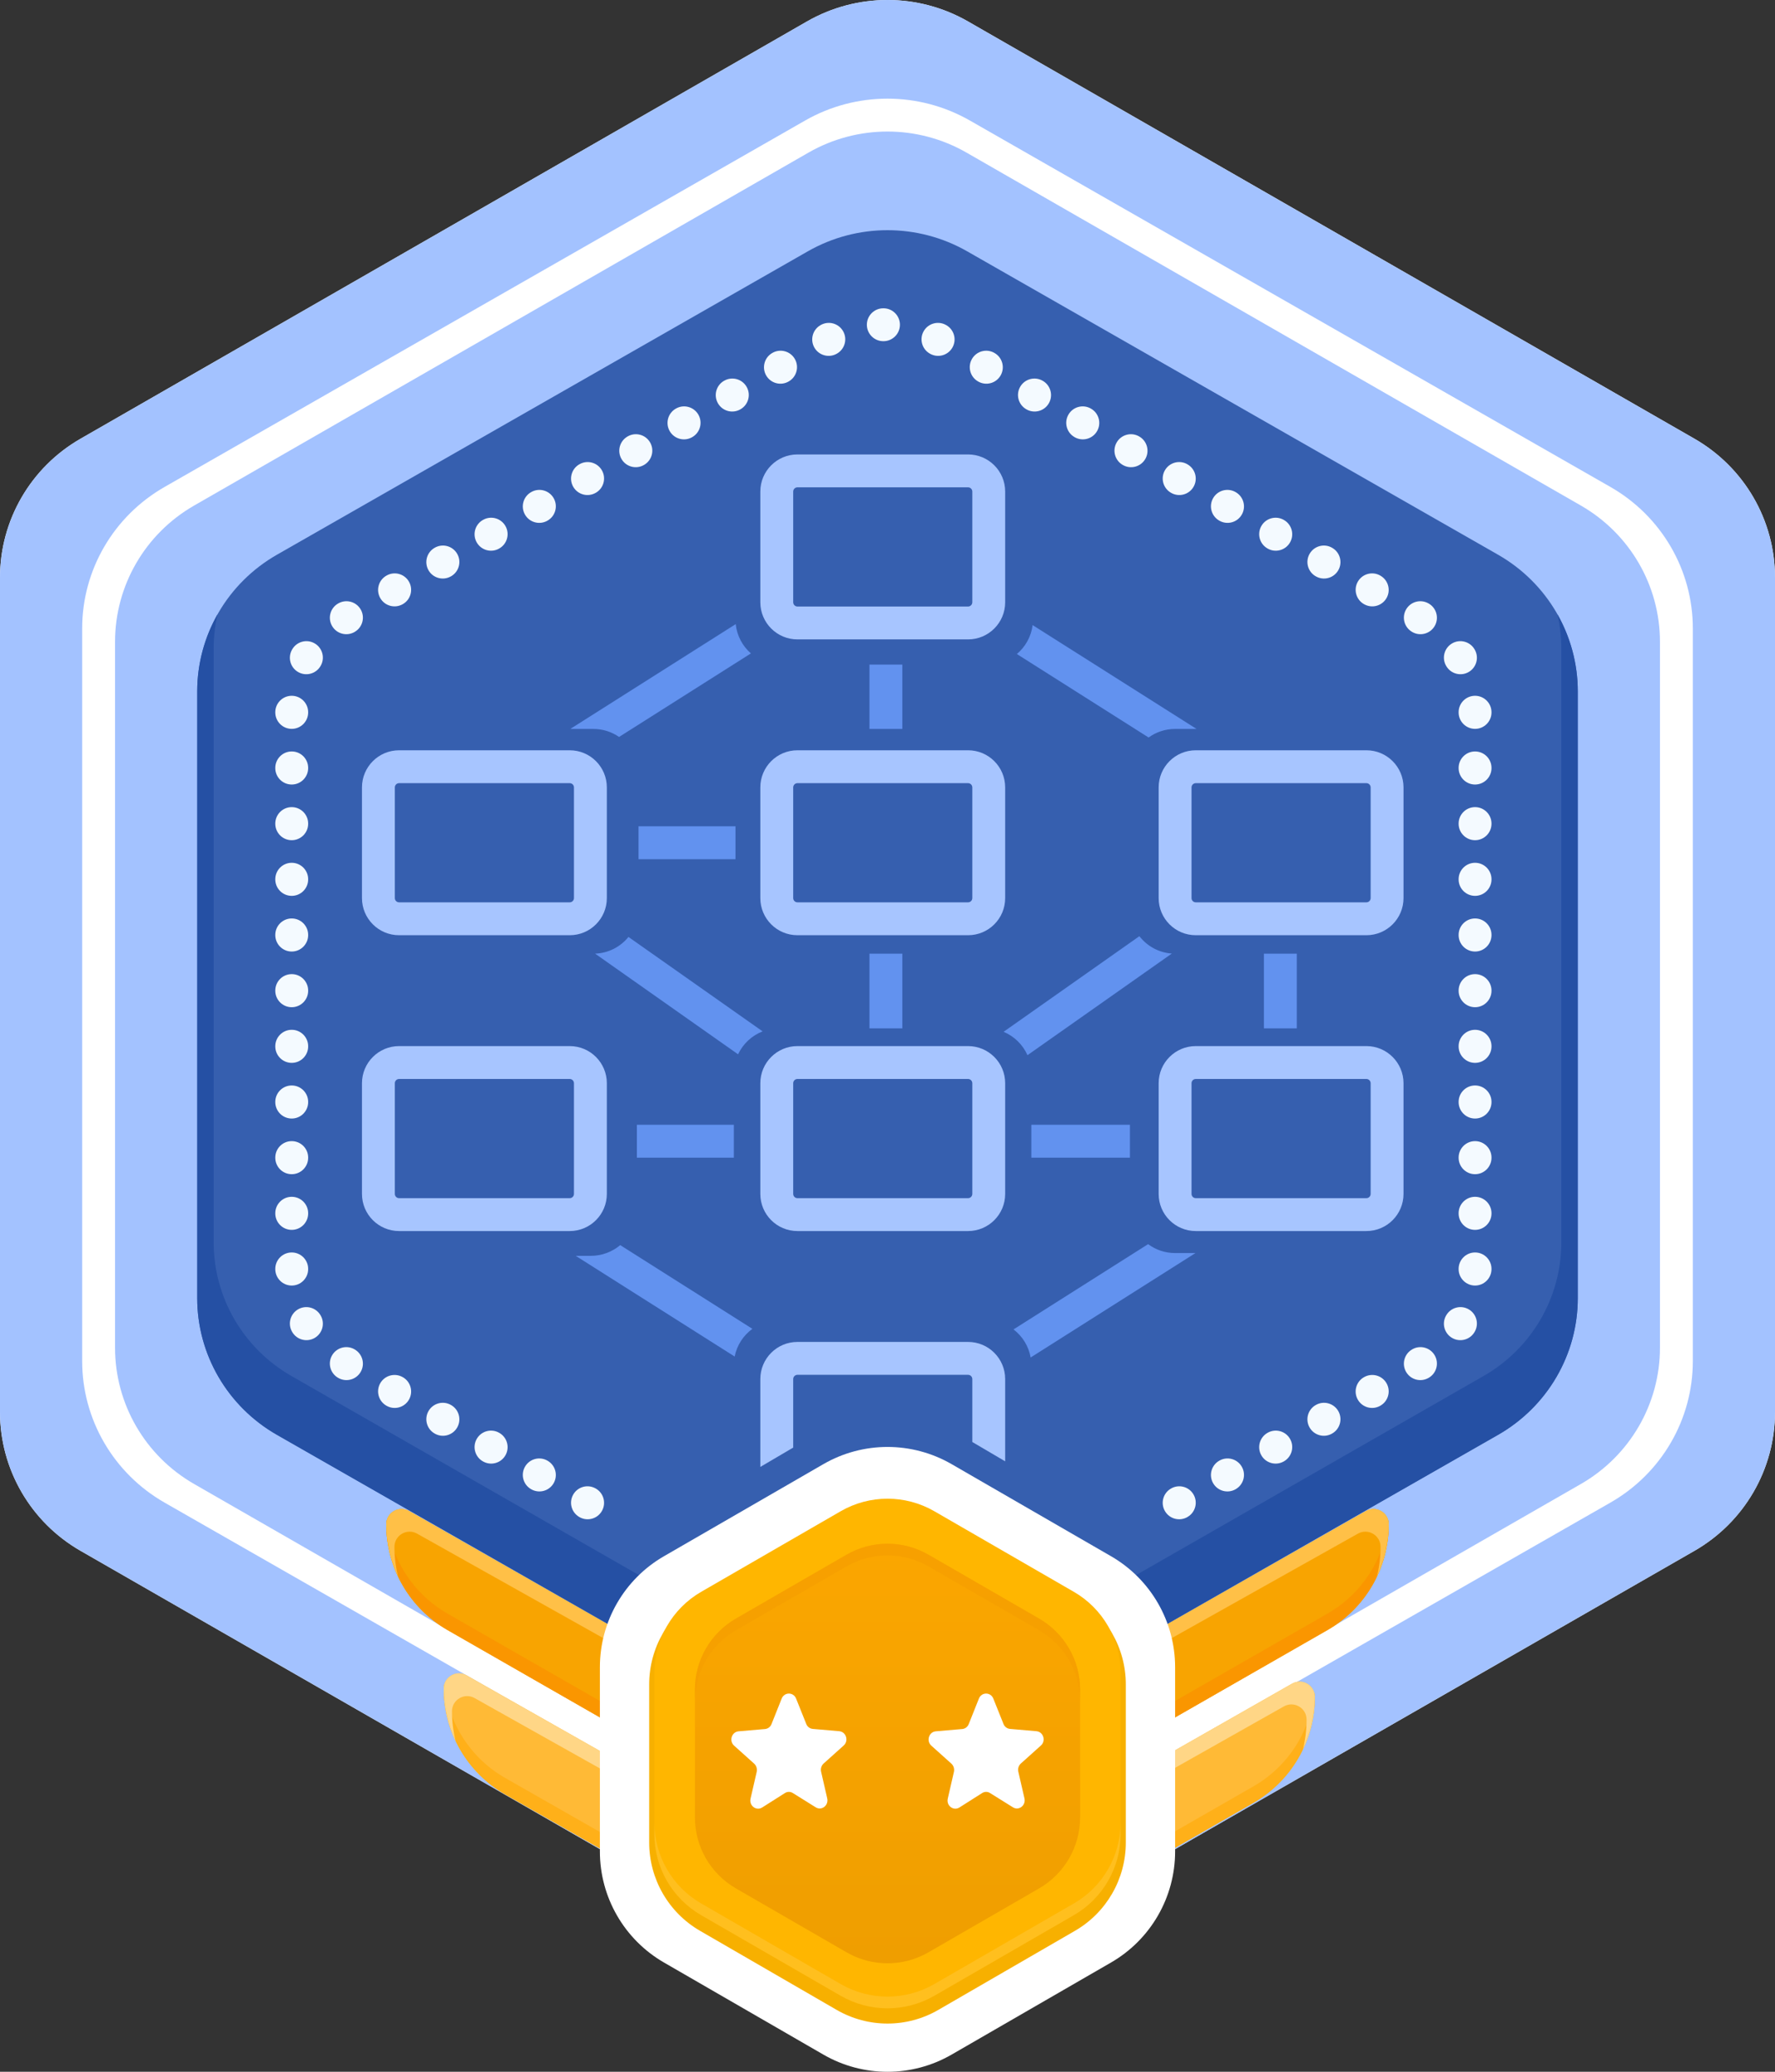
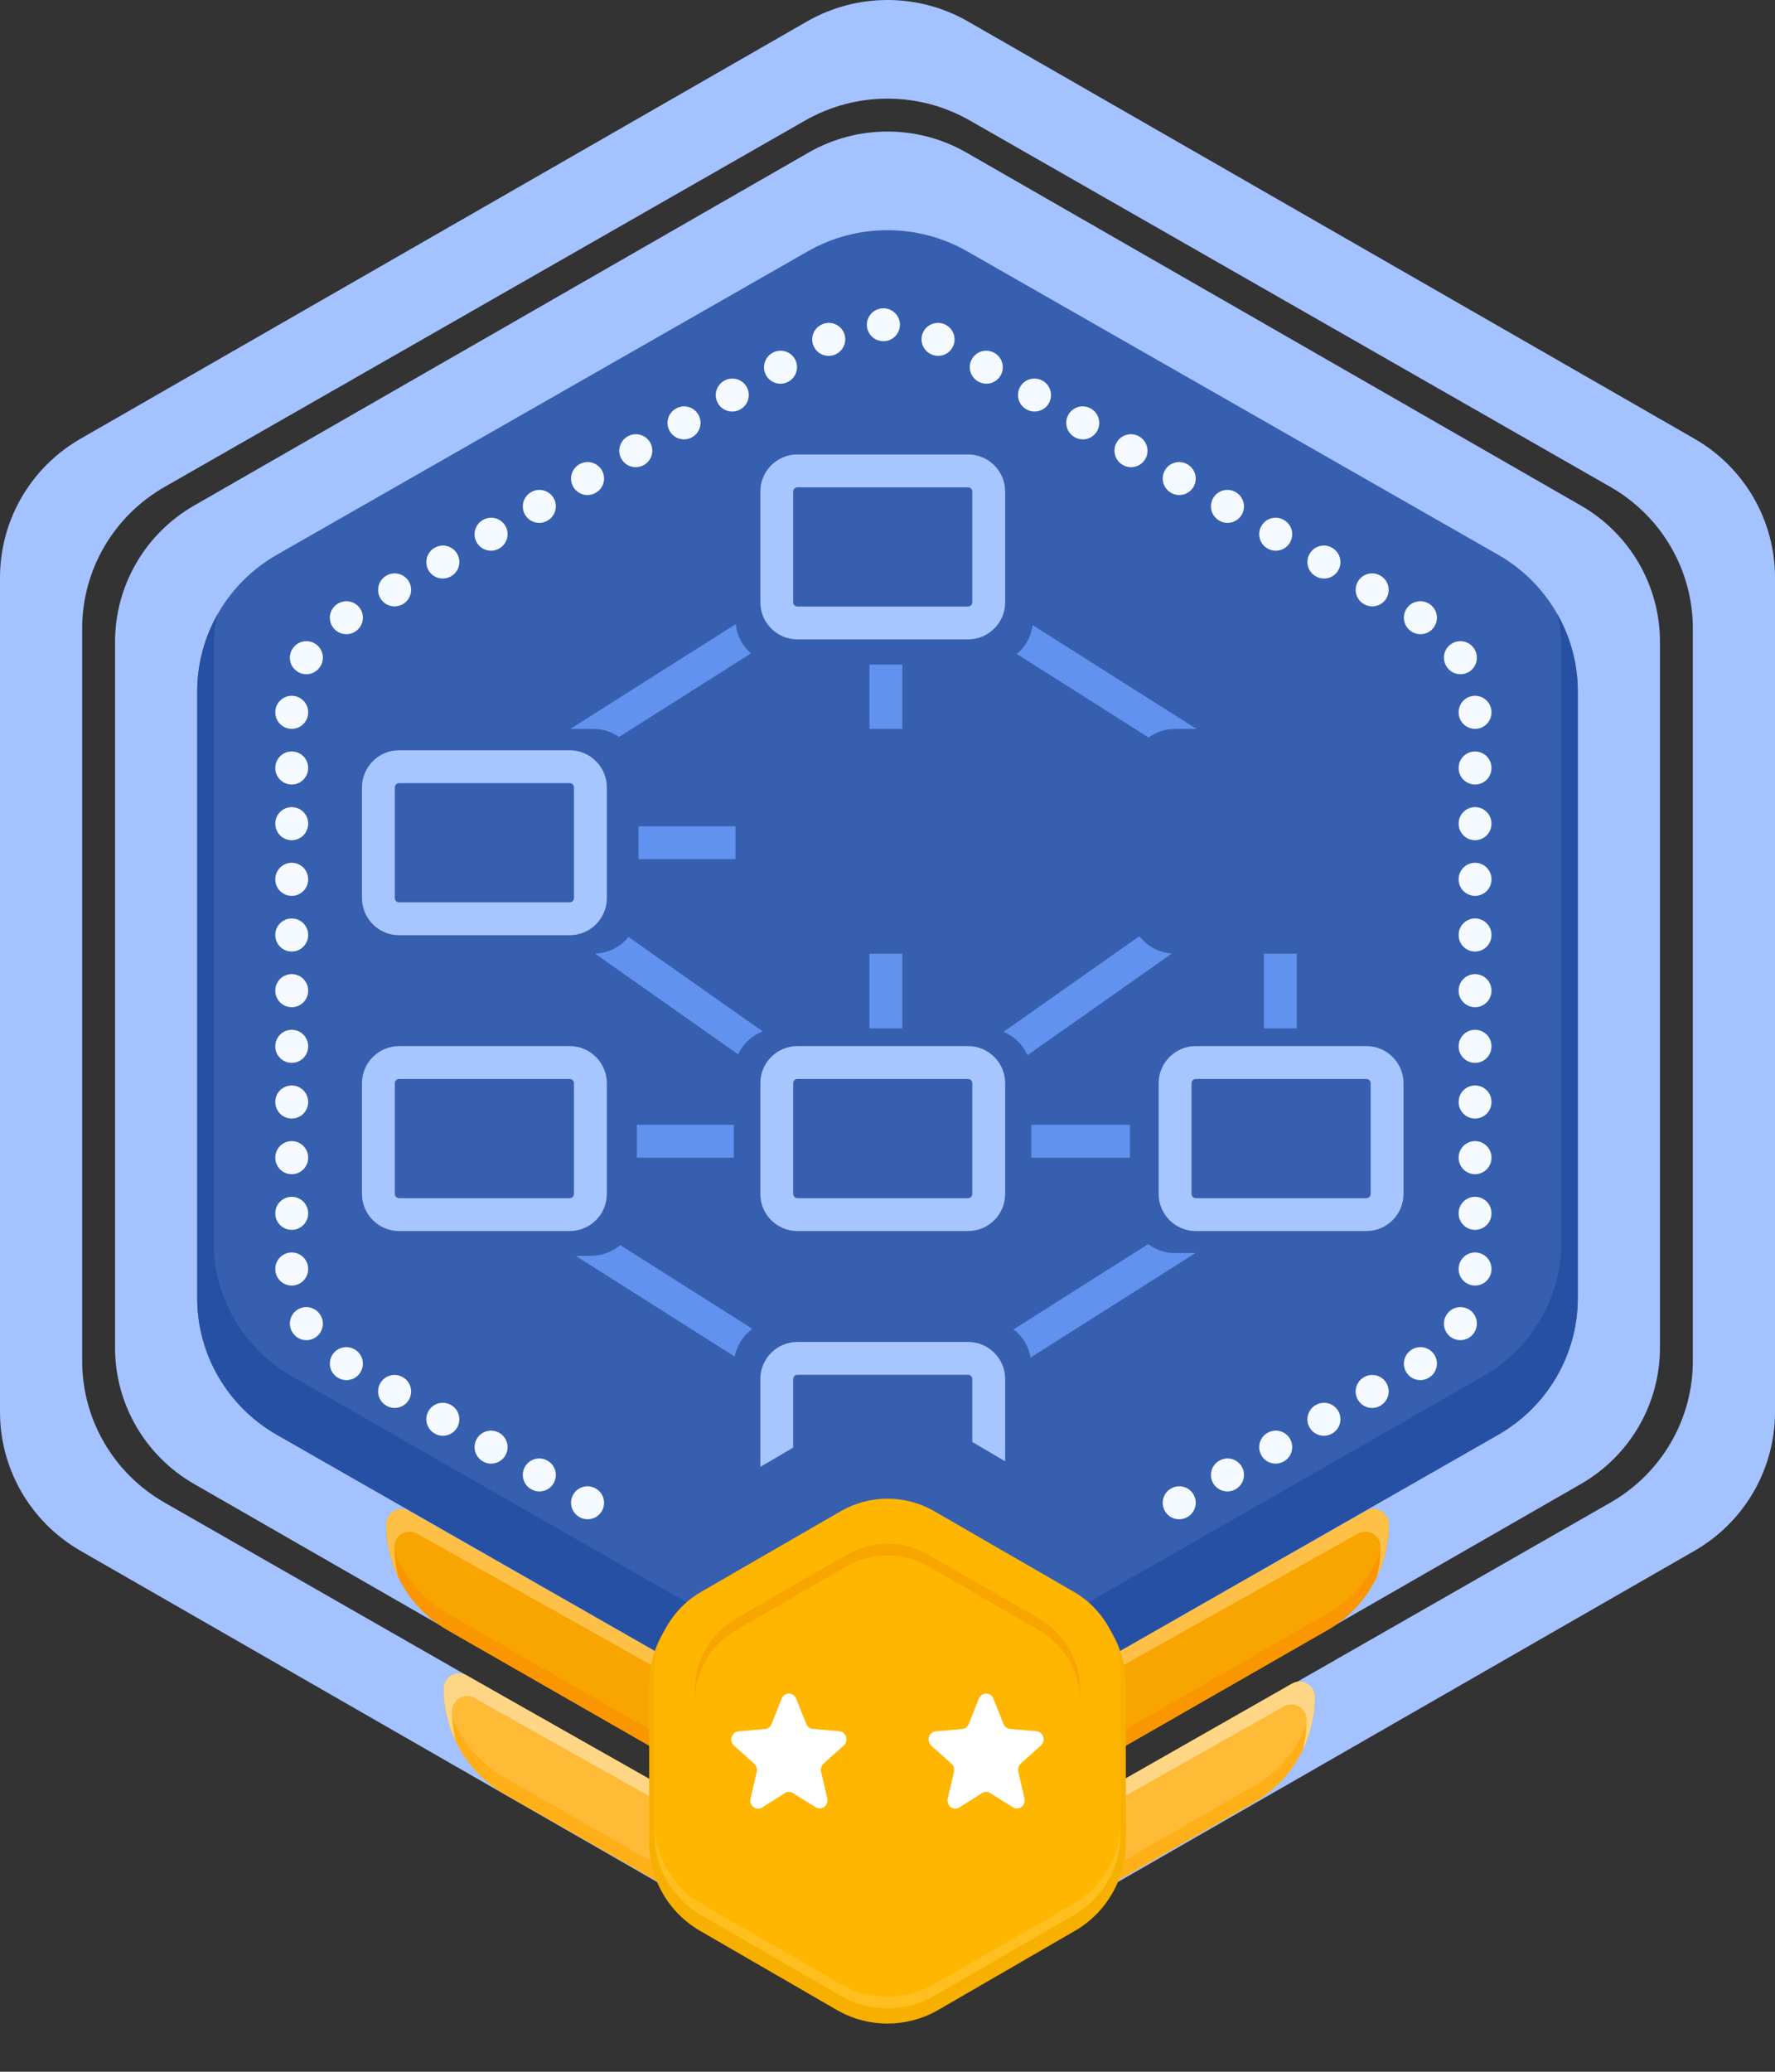
<svg xmlns="http://www.w3.org/2000/svg" width="108" height="126" viewBox="0 0 108 126" fill="none">
  <rect x="0" y="0" width="108" height="126" fill="#333333" stroke="none" />
-   <path d="M49.099 1.306C52.132 -0.435 55.868 -0.435 58.901 1.306L103.098 26.682C106.132 28.423 108 31.642 108 35.124V85.876C108 89.359 106.132 92.577 103.098 94.318L58.901 119.694C55.868 121.435 52.132 121.435 49.099 119.694L4.902 94.318C1.868 92.577 0 89.359 0 85.876V35.124C0 31.642 1.868 28.423 4.902 26.682L49.099 1.306Z" fill="white" />
  <path fill-rule="evenodd" clip-rule="evenodd" d="M58.901 1.306C55.868 -0.435 52.132 -0.435 49.099 1.306L4.902 26.682C1.868 28.423 0 31.642 0 35.124V85.876C0 89.359 1.868 92.577 4.902 94.318L49.099 119.694C52.132 121.435 55.868 121.435 58.901 119.694L103.098 94.318C106.132 92.577 108 89.359 108 85.876V35.124C108 31.642 106.132 28.423 103.098 26.682L58.901 1.306ZM59.014 7.331C55.911 5.556 52.089 5.556 48.986 7.331L10.014 29.615C6.911 31.389 5 34.667 5 38.216V82.784C5 86.332 6.911 89.611 10.014 91.385L48.986 113.669C52.089 115.444 55.911 115.444 59.014 113.669L97.986 91.385C101.089 89.611 103 86.332 103 82.784V38.216C103 34.667 101.089 31.389 97.986 29.615L59.014 7.331Z" fill="#A3C2FF" />
  <path d="M49.191 9.282C52.167 7.573 55.833 7.573 58.809 9.282L96.191 30.748C99.167 32.457 101 35.615 101 39.033V81.967C101 85.385 99.167 88.543 96.191 90.252L58.809 111.718C55.833 113.427 52.167 113.427 49.191 111.718L11.809 90.252C8.833 88.543 7 85.385 7 81.967V39.033C7 35.615 8.833 32.457 11.809 30.748L49.191 9.282Z" fill="#A3C2FF" />
  <path d="M80.77 99.137C83.077 97.815 84.5 95.36 84.5 92.702C84.5 91.991 83.732 91.544 83.114 91.896L58.85 105.714C55.849 107.429 52.151 107.429 49.15 105.714L24.886 91.896C24.268 91.544 23.5 91.991 23.5 92.702C23.5 95.36 24.923 97.815 27.23 99.137L49.191 111.718C52.167 113.427 55.833 113.427 58.809 111.718L80.77 99.137Z" fill="#F8A401" />
  <path d="M84.463 92.44C84.227 94.808 82.862 96.939 80.77 98.137L58.809 110.718C55.833 112.427 52.167 112.427 49.191 110.718L27.23 98.137C25.138 96.939 23.773 94.808 23.537 92.44C23.513 92.522 23.5 92.61 23.5 92.702C23.5 95.36 24.923 97.815 27.23 99.137L49.191 111.718C52.167 113.427 55.833 113.427 58.809 111.718L80.77 99.137C83.077 97.815 84.5 95.36 84.5 92.702C84.5 92.61 84.487 92.522 84.463 92.44Z" fill="#FA9600" />
  <path d="M83.769 95.913C84.242 94.927 84.5 93.833 84.5 92.702C84.5 91.991 83.732 91.544 83.114 91.896L58.85 105.714C55.849 107.429 52.151 107.429 49.15 105.714L24.886 91.896C24.268 91.544 23.5 91.991 23.5 92.702C23.5 93.833 23.758 94.927 24.231 95.913C24.079 95.321 24 94.705 24 94.078C24 93.371 24.76 92.926 25.376 93.272L49.15 106.607C52.151 108.322 55.849 108.322 58.85 106.607L82.624 93.272C83.24 92.927 84 93.372 84 94.078C84 94.705 83.921 95.321 83.769 95.913Z" fill="#FFC047" />
  <path d="M76.272 109.639C78.578 108.316 80 105.861 80 103.203C80 102.491 79.232 102.045 78.614 102.397L58.85 113.652C55.849 115.366 52.151 115.366 49.15 113.652L28.383 101.89C27.765 101.541 27 101.987 27 102.696C27 105.357 28.427 107.814 30.739 109.132L49.191 119.656C52.167 121.365 55.833 121.365 58.809 119.656L76.272 109.639Z" fill="#FFBA36" />
  <path d="M79.963 102.941C79.727 105.309 78.363 107.439 76.272 108.639L58.809 118.656C55.833 120.365 52.167 120.365 49.191 118.656L30.739 108.132C28.643 106.937 27.274 104.805 27.037 102.434C27.013 102.516 27 102.604 27 102.696C27 105.357 28.427 107.814 30.739 109.132L49.191 119.656C52.167 121.365 55.833 121.365 58.809 119.656L76.272 109.639C78.578 108.316 80 105.861 80 103.203C80 103.11 79.987 103.023 79.963 102.941Z" fill="#FFB019" />
  <path d="M79.273 106.406C79.744 105.422 80 104.331 80 103.203C80 102.491 79.232 102.045 78.614 102.397L58.85 113.652C55.849 115.366 52.151 115.366 49.15 113.652L28.383 101.89C27.765 101.54 27 101.986 27 102.696C27 103.823 27.256 104.913 27.726 105.896C27.578 105.309 27.5 104.7 27.5 104.079C27.5 103.372 28.261 102.927 28.877 103.273L49.15 114.651C52.151 116.366 55.849 116.366 58.85 114.651L78.12 103.779C78.737 103.431 79.5 103.877 79.5 104.585C79.5 105.207 79.422 105.818 79.273 106.406Z" fill="#FFD686" />
  <path d="M49.15 15.286C52.151 13.571 55.849 13.571 58.85 15.286L91.15 33.737C94.151 35.452 96 38.62 96 42.048V78.951C96 82.38 94.151 85.548 91.15 87.263L58.85 105.714C55.849 107.429 52.151 107.429 49.15 105.714L16.85 87.263C13.849 85.548 12 82.38 12 78.951V42.048C12 38.62 13.849 35.452 16.85 33.737L49.15 15.286Z" fill="#365FAF" />
  <path d="M13.236 37.36C12.439 38.769 12 40.378 12 42.048V78.951C12 82.38 13.849 85.548 16.85 87.263L49.15 105.714C52.151 107.429 55.849 107.429 58.85 105.714L91.15 87.263C94.151 85.548 96 82.38 96 78.951V42.048C96 40.378 95.561 38.769 94.764 37.36C94.919 38.036 95 38.735 95 39.445V75.555C95 78.91 93.195 82.01 90.266 83.687L58.734 101.742C55.805 103.419 52.195 103.419 49.266 101.742L17.734 83.687C14.805 82.01 13 78.91 13 75.555V39.445C13 38.735 13.081 38.036 13.236 37.36Z" fill="#2550A4" />
-   <path d="M50.1 89.045C52.514 87.652 55.486 87.652 57.9 89.045L67.6 94.646C70.013 96.039 71.5 98.614 71.5 101.4V112.601C71.5 115.388 70.013 117.963 67.6 119.356L57.9 124.957C55.486 126.35 52.514 126.35 50.1 124.957L40.4 119.356C37.986 117.963 36.5 115.388 36.5 112.601V101.4C36.5 98.614 37.986 96.039 40.4 94.646L50.1 89.045Z" fill="white" />
  <path d="M50.908 92.262C52.821 91.156 55.179 91.156 57.092 92.262L65.408 97.073C67.321 98.18 68.5 100.226 68.5 102.439V112.061C68.5 114.275 67.321 116.321 65.408 117.427L57.092 122.238C55.179 123.345 52.821 123.345 50.908 122.238L42.592 117.427C40.679 116.321 39.5 114.275 39.5 112.061V102.439C39.5 100.226 40.679 98.18 42.592 97.073L50.908 92.262Z" fill="#F7B000" />
  <path d="M51.152 91.91C52.915 90.893 55.086 90.893 56.849 91.91L65.336 96.81C67.099 97.828 68.184 99.709 68.184 101.744V111.544C68.184 113.579 67.099 115.46 65.336 116.478L56.849 121.378C55.086 122.395 52.915 122.395 51.152 121.378L42.665 116.478C40.902 115.46 39.816 113.579 39.816 111.544V101.744C39.816 99.709 40.902 97.828 42.665 96.81L51.152 91.91Z" fill="#FFB600" />
  <path opacity="0.5" d="M39.816 110.832V111.544C39.816 113.579 40.902 115.46 42.665 116.478L51.152 121.378C52.915 122.395 55.086 122.395 56.849 121.378L65.336 116.478C67.099 115.46 68.184 113.579 68.184 111.544V110.832C68.184 112.867 67.099 114.748 65.336 115.765L56.849 120.666C55.086 121.683 52.915 121.683 51.152 120.666L42.665 115.765C40.902 114.748 39.816 112.867 39.816 110.832Z" fill="#FFC83D" />
-   <path d="M51.508 94.553C53.05 93.663 54.95 93.663 56.493 94.553L63.225 98.44C64.767 99.331 65.718 100.976 65.718 102.757V110.531C65.718 112.312 64.767 113.958 63.225 114.848L56.493 118.735C54.95 119.626 53.05 119.626 51.508 118.735L44.776 114.848C43.233 113.958 42.283 112.312 42.283 110.531V102.757C42.283 100.976 43.233 99.331 44.776 98.44L51.508 94.553Z" fill="url(#paint0_linear_223_6183)" />
  <path opacity="0.7" d="M56.493 94.553C54.95 93.663 53.05 93.663 51.508 94.553L44.776 98.44C43.233 99.331 42.283 100.976 42.283 102.757V103.469C42.283 101.688 43.233 100.043 44.776 99.152L51.508 95.265C53.05 94.375 54.95 94.375 56.493 95.265L63.225 99.152C64.767 100.043 65.718 101.688 65.718 103.469V102.757C65.718 100.976 64.767 99.331 63.225 98.44L56.493 94.553Z" fill="#F69E00" />
  <path d="M50.112 107.255L51.336 106.156C51.653 105.872 51.483 105.326 51.063 105.288L49.456 105.149C49.279 105.134 49.124 105.019 49.058 104.85L48.439 103.305C48.276 102.898 47.724 102.898 47.561 103.305L46.942 104.857C46.876 105.026 46.721 105.142 46.544 105.157L44.937 105.295C44.517 105.334 44.347 105.879 44.664 106.164L45.888 107.262C46.021 107.385 46.08 107.57 46.043 107.754L45.667 109.391C45.571 109.821 46.013 110.151 46.374 109.928L47.753 109.053C47.908 108.953 48.092 108.953 48.247 109.053L49.626 109.913C49.987 110.144 50.429 109.806 50.333 109.375L49.957 107.739C49.92 107.562 49.979 107.378 50.112 107.255Z" fill="white" />
  <path d="M62.112 107.255L63.336 106.156C63.653 105.872 63.483 105.326 63.063 105.288L61.456 105.149C61.279 105.134 61.124 105.019 61.058 104.85L60.439 103.305C60.276 102.898 59.724 102.898 59.561 103.305L58.942 104.857C58.876 105.026 58.721 105.142 58.544 105.157L56.937 105.295C56.517 105.334 56.347 105.879 56.664 106.164L57.888 107.262C58.021 107.385 58.08 107.57 58.043 107.754L57.667 109.391C57.571 109.821 58.013 110.151 58.374 109.928L59.753 109.053C59.908 108.953 60.092 108.953 60.247 109.053L61.626 109.913C61.987 110.144 62.429 109.806 62.333 109.375L61.957 107.739C61.92 107.562 61.979 107.378 62.112 107.255Z" fill="white" />
  <path fill-rule="evenodd" clip-rule="evenodd" d="M52.744 19.751C52.744 19.199 53.191 18.75 53.743 18.75H53.757C54.309 18.75 54.756 19.199 54.756 19.751C54.755 20.303 54.307 20.75 53.755 20.75H53.745C53.193 20.75 52.745 20.303 52.744 19.751ZM51.296 20.138C51.572 20.617 51.407 21.228 50.928 21.504L50.919 21.509C50.441 21.785 49.829 21.621 49.553 21.143C49.277 20.664 49.442 20.053 49.92 19.777L49.931 19.771C50.409 19.495 51.021 19.66 51.296 20.138ZM56.204 20.138C56.479 19.66 57.091 19.495 57.569 19.771L57.58 19.777C58.059 20.053 58.223 20.664 57.947 21.143C57.671 21.621 57.059 21.785 56.581 21.509L56.572 21.504C56.093 21.228 55.928 20.617 56.204 20.138ZM48.361 21.831C48.637 22.309 48.472 22.921 47.994 23.196L47.984 23.202C47.506 23.478 46.894 23.314 46.618 22.835C46.343 22.357 46.507 21.745 46.985 21.47L46.995 21.464C47.473 21.188 48.085 21.352 48.361 21.831ZM59.139 21.831C59.415 21.352 60.027 21.188 60.505 21.464L60.515 21.47C60.993 21.745 61.157 22.357 60.882 22.835C60.606 23.314 59.994 23.478 59.516 23.202L59.506 23.196C59.028 22.921 58.863 22.309 59.139 21.831ZM45.426 23.523C45.702 24.002 45.538 24.613 45.059 24.889L45.049 24.895C44.571 25.171 43.959 25.007 43.684 24.528C43.408 24.05 43.572 23.438 44.05 23.162L44.06 23.157C44.538 22.881 45.15 23.045 45.426 23.523ZM62.074 23.523C62.35 23.045 62.962 22.881 63.44 23.157L63.45 23.162C63.928 23.438 64.092 24.05 63.816 24.528C63.541 25.007 62.929 25.171 62.451 24.895L62.441 24.889C61.962 24.613 61.798 24.002 62.074 23.523ZM42.491 25.216C42.767 25.695 42.603 26.306 42.124 26.582L42.114 26.588C41.636 26.863 41.025 26.699 40.749 26.221C40.473 25.742 40.637 25.131 41.115 24.855L41.125 24.849C41.603 24.573 42.215 24.738 42.491 25.216ZM65.009 25.216C65.285 24.738 65.897 24.573 66.375 24.849L66.385 24.855C66.863 25.131 67.027 25.742 66.751 26.221C66.475 26.699 65.864 26.863 65.385 26.588L65.376 26.582C64.897 26.306 64.733 25.695 65.009 25.216ZM39.556 26.909C39.832 27.387 39.668 27.999 39.189 28.275L39.18 28.28C38.701 28.556 38.09 28.392 37.814 27.914C37.538 27.435 37.702 26.824 38.18 26.548L38.19 26.542C38.669 26.266 39.28 26.43 39.556 26.909ZM67.944 26.909C68.22 26.43 68.832 26.266 69.31 26.542L69.32 26.548C69.798 26.824 69.962 27.435 69.686 27.914C69.41 28.392 68.799 28.556 68.32 28.28L68.311 28.275C67.832 27.999 67.668 27.387 67.944 26.909ZM36.621 28.602C36.897 29.08 36.733 29.692 36.255 29.968L36.245 29.973C35.766 30.249 35.155 30.085 34.879 29.607C34.603 29.128 34.767 28.517 35.245 28.241L35.255 28.235C35.734 27.959 36.345 28.123 36.621 28.602ZM70.879 28.602C71.155 28.123 71.766 27.959 72.245 28.235L72.254 28.241C72.733 28.517 72.897 29.128 72.621 29.607C72.345 30.085 71.734 30.249 71.255 29.973L71.246 29.968C70.767 29.692 70.603 29.08 70.879 28.602ZM33.686 30.294C33.962 30.773 33.798 31.384 33.32 31.66L33.31 31.666C32.831 31.942 32.22 31.778 31.944 31.299C31.668 30.821 31.832 30.209 32.311 29.933L32.32 29.928C32.799 29.652 33.41 29.816 33.686 30.294ZM73.814 30.294C74.09 29.816 74.701 29.652 75.18 29.928L75.189 29.933C75.668 30.209 75.832 30.821 75.556 31.299C75.28 31.778 74.669 31.942 74.19 31.666L74.18 31.66C73.702 31.384 73.538 30.773 73.814 30.294ZM30.751 31.987C31.027 32.466 30.863 33.077 30.385 33.353L30.375 33.359C29.897 33.635 29.285 33.471 29.009 32.992C28.733 32.514 28.897 31.902 29.376 31.626L29.386 31.621C29.864 31.345 30.475 31.509 30.751 31.987ZM76.749 31.987C77.025 31.509 77.636 31.345 78.115 31.621L78.124 31.626C78.603 31.902 78.767 32.514 78.491 32.992C78.215 33.471 77.603 33.635 77.125 33.359L77.115 33.353C76.637 33.077 76.473 32.466 76.749 31.987ZM27.816 33.68C28.092 34.158 27.928 34.77 27.45 35.046L27.44 35.051C26.962 35.327 26.35 35.163 26.074 34.685C25.798 34.206 25.962 33.595 26.441 33.319L26.451 33.313C26.929 33.037 27.541 33.202 27.816 33.68ZM79.684 33.68C79.96 33.202 80.571 33.037 81.049 33.313L81.059 33.319C81.538 33.595 81.702 34.206 81.426 34.685C81.15 35.163 80.538 35.327 80.06 35.051L80.05 35.046C79.572 34.77 79.408 34.158 79.684 33.68ZM24.881 35.373C25.157 35.851 24.993 36.463 24.515 36.739L24.505 36.744C24.027 37.02 23.415 36.856 23.139 36.378C22.863 35.899 23.027 35.288 23.506 35.012L23.516 35.006C23.994 34.73 24.606 34.894 24.881 35.373ZM82.618 35.373C82.894 34.894 83.506 34.73 83.984 35.006L83.994 35.012C84.472 35.288 84.637 35.899 84.361 36.378C84.085 36.856 83.473 37.02 82.995 36.744L82.985 36.739C82.507 36.463 82.343 35.851 82.618 35.373ZM21.947 37.066C22.223 37.544 22.058 38.155 21.58 38.431L21.571 38.437C21.093 38.713 20.481 38.549 20.205 38.071C19.928 37.593 20.092 36.981 20.57 36.705L20.581 36.699C21.059 36.423 21.671 36.587 21.947 37.066ZM85.553 37.066C85.829 36.587 86.441 36.423 86.919 36.699L86.93 36.705C87.408 36.981 87.572 37.593 87.295 38.071C87.019 38.549 86.407 38.713 85.929 38.437L85.92 38.431C85.442 38.156 85.277 37.544 85.553 37.066ZM19.145 39.129C19.623 39.406 19.787 40.018 19.51 40.496L19.505 40.504C19.229 40.983 18.617 41.147 18.139 40.871C17.66 40.595 17.496 39.983 17.772 39.505L17.779 39.493C18.056 39.015 18.668 38.852 19.145 39.129ZM88.355 39.129C88.832 38.852 89.444 39.015 89.721 39.493L89.728 39.505C90.004 39.983 89.84 40.595 89.361 40.871C88.883 41.147 88.271 40.983 87.995 40.504L87.99 40.496C87.713 40.018 87.876 39.406 88.355 39.129ZM17.751 42.316C18.303 42.317 18.75 42.765 18.75 43.317L18.75 43.328C18.75 43.88 18.302 44.328 17.75 44.328C17.198 44.328 16.75 43.88 16.75 43.328L16.75 43.316C16.75 42.763 17.199 42.316 17.751 42.316ZM89.749 42.316C90.301 42.316 90.749 42.763 90.75 43.316V43.328C90.75 43.88 90.302 44.328 89.75 44.328C89.198 44.328 88.75 43.88 88.75 43.328V43.317C88.749 42.765 89.197 42.317 89.749 42.316ZM17.75 45.702C18.302 45.702 18.75 46.15 18.75 46.702V46.713C18.75 47.266 18.302 47.713 17.75 47.713C17.198 47.713 16.75 47.266 16.75 46.713V46.702C16.75 46.15 17.198 45.702 17.75 45.702ZM89.75 45.702C90.302 45.702 90.75 46.15 90.75 46.702V46.713C90.75 47.266 90.302 47.713 89.75 47.713C89.198 47.713 88.75 47.266 88.75 46.713V46.702C88.75 46.15 89.198 45.702 89.75 45.702ZM17.75 49.088C18.302 49.088 18.75 49.535 18.75 50.088V50.099C18.75 50.651 18.302 51.099 17.75 51.099C17.198 51.099 16.75 50.651 16.75 50.099V50.088C16.75 49.535 17.198 49.088 17.75 49.088ZM89.75 49.088C90.302 49.088 90.75 49.535 90.75 50.088V50.099C90.75 50.651 90.302 51.099 89.75 51.099C89.198 51.099 88.75 50.651 88.75 50.099V50.088C88.75 49.535 89.198 49.088 89.75 49.088ZM17.75 52.473C18.302 52.473 18.75 52.921 18.75 53.473V53.484C18.75 54.037 18.302 54.484 17.75 54.484C17.198 54.484 16.75 54.037 16.75 53.484V53.473C16.75 52.921 17.198 52.473 17.75 52.473ZM89.75 52.473C90.302 52.473 90.75 52.921 90.75 53.473V53.484C90.75 54.037 90.302 54.484 89.75 54.484C89.198 54.484 88.75 54.037 88.75 53.484V53.473C88.75 52.921 89.198 52.473 89.75 52.473ZM17.75 55.859C18.302 55.859 18.75 56.306 18.75 56.859V56.87C18.75 57.422 18.302 57.87 17.75 57.87C17.198 57.87 16.75 57.422 16.75 56.87V56.859C16.75 56.306 17.198 55.859 17.75 55.859ZM89.75 55.859C90.302 55.859 90.75 56.306 90.75 56.859V56.87C90.75 57.422 90.302 57.87 89.75 57.87C89.198 57.87 88.75 57.422 88.75 56.87V56.859C88.75 56.306 89.198 55.859 89.75 55.859ZM17.75 59.244C18.302 59.244 18.75 59.692 18.75 60.244V60.256C18.75 60.808 18.302 61.256 17.75 61.256C17.198 61.256 16.75 60.808 16.75 60.256V60.244C16.75 59.692 17.198 59.244 17.75 59.244ZM89.75 59.244C90.302 59.244 90.75 59.692 90.75 60.244V60.256C90.75 60.808 90.302 61.256 89.75 61.256C89.198 61.256 88.75 60.808 88.75 60.256V60.244C88.75 59.692 89.198 59.244 89.75 59.244ZM17.75 62.63C18.302 62.63 18.75 63.078 18.75 63.63V63.641C18.75 64.194 18.302 64.641 17.75 64.641C17.198 64.641 16.75 64.194 16.75 63.641V63.63C16.75 63.078 17.198 62.63 17.75 62.63ZM89.75 62.63C90.302 62.63 90.75 63.078 90.75 63.63V63.641C90.75 64.194 90.302 64.641 89.75 64.641C89.198 64.641 88.75 64.194 88.75 63.641V63.63C88.75 63.078 89.198 62.63 89.75 62.63ZM17.75 66.016C18.302 66.016 18.75 66.463 18.75 67.016V67.027C18.75 67.579 18.302 68.027 17.75 68.027C17.198 68.027 16.75 67.579 16.75 67.027V67.016C16.75 66.463 17.198 66.016 17.75 66.016ZM89.75 66.016C90.302 66.016 90.75 66.463 90.75 67.016V67.027C90.75 67.579 90.302 68.027 89.75 68.027C89.198 68.027 88.75 67.579 88.75 67.027V67.016C88.75 66.463 89.198 66.016 89.75 66.016ZM17.75 69.401C18.302 69.401 18.75 69.849 18.75 70.401V70.412C18.75 70.965 18.302 71.412 17.75 71.412C17.198 71.412 16.75 70.965 16.75 70.412V70.401C16.75 69.849 17.198 69.401 17.75 69.401ZM89.75 69.401C90.302 69.401 90.75 69.849 90.75 70.401V70.412C90.75 70.965 90.302 71.412 89.75 71.412C89.198 71.412 88.75 70.965 88.75 70.412V70.401C88.75 69.849 89.198 69.401 89.75 69.401ZM17.75 72.787C18.302 72.787 18.75 73.234 18.75 73.787V73.798C18.75 74.35 18.302 74.798 17.75 74.798C17.198 74.798 16.75 74.35 16.75 73.798V73.787C16.75 73.234 17.198 72.787 17.75 72.787ZM89.75 72.787C90.302 72.787 90.75 73.234 90.75 73.787V73.798C90.75 74.35 90.302 74.798 89.75 74.798C89.198 74.798 88.75 74.35 88.75 73.798V73.787C88.75 73.234 89.198 72.787 89.75 72.787ZM17.75 76.172C18.302 76.172 18.75 76.62 18.75 77.172L18.75 77.183C18.75 77.735 18.303 78.183 17.751 78.184C17.199 78.184 16.75 77.737 16.75 77.184L16.75 77.172C16.75 76.62 17.198 76.172 17.75 76.172ZM89.75 76.172C90.302 76.172 90.75 76.62 90.75 77.172V77.184C90.749 77.737 90.301 78.184 89.749 78.184C89.197 78.183 88.749 77.735 88.75 77.183V77.172C88.75 76.62 89.198 76.172 89.75 76.172ZM18.139 79.629C18.617 79.353 19.229 79.517 19.505 79.996L19.51 80.004C19.787 80.482 19.623 81.094 19.145 81.371C18.668 81.648 18.056 81.485 17.779 81.007L17.772 80.995C17.496 80.517 17.66 79.905 18.139 79.629ZM89.361 79.629C89.84 79.905 90.004 80.517 89.728 80.995L89.721 81.007C89.444 81.485 88.832 81.648 88.355 81.371C87.876 81.094 87.713 80.482 87.99 80.004L87.995 79.996C88.271 79.517 88.883 79.353 89.361 79.629ZM20.205 82.429C20.481 81.951 21.093 81.787 21.571 82.063L21.58 82.069C22.058 82.344 22.223 82.956 21.947 83.434C21.671 83.913 21.059 84.077 20.581 83.801L20.576 83.798L20.57 83.795C20.092 83.519 19.928 82.907 20.205 82.429ZM87.295 82.429C87.572 82.907 87.408 83.519 86.93 83.795L86.924 83.798L86.919 83.801C86.441 84.077 85.829 83.913 85.553 83.434C85.277 82.956 85.442 82.345 85.92 82.069L85.929 82.063C86.407 81.787 87.019 81.951 87.295 82.429ZM23.139 84.122C23.415 83.644 24.027 83.48 24.505 83.756L24.515 83.761C24.993 84.037 25.157 84.649 24.881 85.127C24.606 85.606 23.994 85.77 23.516 85.494L23.506 85.488C23.027 85.212 22.863 84.601 23.139 84.122ZM84.361 84.122C84.637 84.601 84.472 85.212 83.994 85.488L83.984 85.494C83.506 85.77 82.894 85.606 82.618 85.127C82.343 84.649 82.507 84.037 82.985 83.761L82.995 83.756C83.473 83.48 84.085 83.644 84.361 84.122ZM26.074 85.815C26.35 85.337 26.962 85.173 27.44 85.448L27.45 85.454C27.928 85.73 28.092 86.342 27.816 86.82C27.541 87.298 26.929 87.463 26.451 87.187L26.441 87.181C25.962 86.905 25.798 86.294 26.074 85.815ZM81.426 85.815C81.702 86.294 81.538 86.905 81.059 87.181L81.049 87.187C80.571 87.463 79.96 87.299 79.684 86.82C79.408 86.342 79.572 85.73 80.05 85.454L80.06 85.449C80.538 85.173 81.15 85.337 81.426 85.815ZM29.009 87.508C29.285 87.029 29.897 86.865 30.375 87.141L30.385 87.147C30.863 87.423 31.027 88.034 30.751 88.513C30.475 88.991 29.864 89.155 29.386 88.879L29.376 88.874C28.897 88.598 28.733 87.986 29.009 87.508ZM78.491 87.508C78.767 87.986 78.603 88.598 78.124 88.874L78.115 88.879C77.636 89.155 77.025 88.991 76.749 88.513C76.473 88.034 76.637 87.423 77.115 87.147L77.125 87.141C77.603 86.865 78.215 87.029 78.491 87.508ZM31.944 89.201C32.22 88.722 32.831 88.558 33.31 88.834L33.32 88.84C33.798 89.116 33.962 89.727 33.686 90.206C33.41 90.684 32.799 90.848 32.32 90.572L32.311 90.567C31.832 90.291 31.668 89.679 31.944 89.201ZM75.556 89.201C75.832 89.679 75.668 90.291 75.189 90.567L75.18 90.572C74.701 90.848 74.09 90.684 73.814 90.206C73.538 89.727 73.702 89.116 74.18 88.84L74.19 88.834C74.669 88.558 75.28 88.722 75.556 89.201ZM34.879 90.894C35.155 90.415 35.766 90.251 36.245 90.527L36.255 90.532C36.733 90.808 36.897 91.42 36.621 91.898C36.345 92.377 35.734 92.541 35.255 92.265L35.245 92.259C34.767 91.983 34.603 91.372 34.879 90.894ZM72.621 90.894C72.897 91.372 72.733 91.983 72.254 92.259L72.245 92.265C71.766 92.541 71.155 92.377 70.879 91.898C70.603 91.42 70.767 90.808 71.246 90.532L71.255 90.527C71.734 90.251 72.345 90.415 72.621 90.894Z" fill="#F4FAFF" />
  <path fill-rule="evenodd" clip-rule="evenodd" d="M52.903 44.333V40.417H54.903V44.333H52.903ZM69.887 44.853L61.87 39.776C62.387 39.342 62.742 38.721 62.83 38.017L72.804 44.333H71.495C70.894 44.333 70.339 44.526 69.887 44.853ZM45.689 39.739C45.181 39.295 44.838 38.666 44.765 37.957L34.697 44.333H36.107C36.687 44.333 37.224 44.513 37.667 44.82L45.689 39.739ZM38.851 52.254V50.254H44.751V52.254H38.851ZM36.208 57.998C37.028 57.969 37.756 57.579 38.24 56.983L46.402 62.726C45.743 62.982 45.207 63.485 44.908 64.121L36.208 57.998ZM44.701 82.502C44.837 81.813 45.231 81.216 45.779 80.817L37.739 75.726C37.251 76.133 36.623 76.378 35.938 76.378H35.031L44.701 82.502ZM38.751 70.407H44.65V68.407H38.751V70.407ZM61.063 62.752C61.71 63.022 62.233 63.534 62.517 64.174L71.3 57.993C70.498 57.937 69.79 57.536 69.326 56.937L61.063 62.752ZM76.903 62.541V58H78.903V62.541H76.903ZM62.751 68.407V70.407H68.751V68.407H62.751ZM69.857 75.666C70.314 76.006 70.881 76.208 71.495 76.208H72.739L62.709 82.56C62.588 81.866 62.206 81.262 61.668 80.852L69.857 75.666ZM52.903 58V62.541H54.903V58H52.903Z" fill="#6292EF" />
-   <path fill-rule="evenodd" clip-rule="evenodd" d="M83.138 54.878H72.757C72.614 54.878 72.498 54.763 72.498 54.62V47.889C72.498 47.746 72.614 47.63 72.757 47.63H83.138C83.281 47.63 83.397 47.746 83.397 47.889V54.62C83.397 54.763 83.281 54.878 83.138 54.878ZM72.757 56.878C71.509 56.878 70.498 55.867 70.498 54.62V47.889C70.498 46.641 71.509 45.63 72.757 45.63H83.138C84.385 45.63 85.397 46.641 85.397 47.889V54.62C85.397 55.867 84.385 56.878 83.138 56.878H72.757Z" fill="#A7C5FF" />
-   <path fill-rule="evenodd" clip-rule="evenodd" d="M58.901 54.878H48.521C48.378 54.878 48.262 54.763 48.262 54.62V47.889C48.262 47.746 48.378 47.63 48.521 47.63H58.901C59.044 47.63 59.16 47.746 59.16 47.889V54.62C59.16 54.763 59.044 54.878 58.901 54.878ZM48.521 56.878C47.273 56.878 46.262 55.867 46.262 54.62V47.889C46.262 46.641 47.273 45.63 48.521 45.63H58.901C60.149 45.63 61.16 46.641 61.16 47.889V54.62C61.16 55.867 60.149 56.878 58.901 56.878H48.521Z" fill="#A7C5FF" />
  <path fill-rule="evenodd" clip-rule="evenodd" d="M34.664 54.878H24.283C24.14 54.878 24.024 54.763 24.024 54.62V47.889C24.024 47.746 24.14 47.63 24.283 47.63H34.664C34.807 47.63 34.923 47.746 34.923 47.889V54.62C34.923 54.763 34.807 54.878 34.664 54.878ZM24.283 56.878C23.036 56.878 22.024 55.867 22.024 54.62V47.889C22.024 46.641 23.036 45.63 24.283 45.63H34.664C35.912 45.63 36.923 46.641 36.923 47.889V54.62C36.923 55.867 35.912 56.878 34.664 56.878H24.283Z" fill="#A7C5FF" />
  <path fill-rule="evenodd" clip-rule="evenodd" d="M34.664 72.87H24.283C24.14 72.87 24.024 72.754 24.024 72.611V65.88C24.024 65.737 24.14 65.621 24.283 65.621H34.664C34.807 65.621 34.923 65.737 34.923 65.88V72.611C34.923 72.754 34.807 72.87 34.664 72.87ZM24.283 74.87C23.036 74.87 22.024 73.859 22.024 72.611V65.88C22.024 64.633 23.036 63.621 24.283 63.621H34.664C35.912 63.621 36.923 64.633 36.923 65.88V72.611C36.923 73.859 35.912 74.87 34.664 74.87H24.283Z" fill="#A7C5FF" />
  <path fill-rule="evenodd" clip-rule="evenodd" d="M58.901 72.87H48.521C48.378 72.87 48.262 72.754 48.262 72.611V65.88C48.262 65.737 48.378 65.621 48.521 65.621H58.901C59.044 65.621 59.16 65.737 59.16 65.88V72.611C59.16 72.754 59.044 72.87 58.901 72.87ZM48.521 74.87C47.273 74.87 46.262 73.859 46.262 72.611V65.88C46.262 64.633 47.273 63.621 48.521 63.621H58.901C60.149 63.621 61.16 64.633 61.16 65.88V72.611C61.16 73.859 60.149 74.87 58.901 74.87H48.521Z" fill="#A7C5FF" />
  <path fill-rule="evenodd" clip-rule="evenodd" d="M58.901 36.887H48.521C48.378 36.887 48.262 36.771 48.262 36.628V29.897C48.262 29.754 48.378 29.638 48.521 29.638H58.901C59.044 29.638 59.16 29.754 59.16 29.897V36.628C59.16 36.771 59.044 36.887 58.901 36.887ZM48.521 38.887C47.273 38.887 46.262 37.875 46.262 36.628V29.897C46.262 28.649 47.273 27.638 48.521 27.638H58.901C60.149 27.638 61.16 28.649 61.16 29.897V36.628C61.16 37.875 60.149 38.887 58.901 38.887H48.521Z" fill="#A7C5FF" />
  <path fill-rule="evenodd" clip-rule="evenodd" d="M83.138 72.87H72.757C72.614 72.87 72.498 72.754 72.498 72.611V65.88C72.498 65.737 72.614 65.621 72.757 65.621H83.138C83.281 65.621 83.397 65.737 83.397 65.88V72.611C83.397 72.754 83.281 72.87 83.138 72.87ZM72.757 74.87C71.509 74.87 70.498 73.859 70.498 72.611V65.88C70.498 64.633 71.509 63.621 72.757 63.621H83.138C84.385 63.621 85.397 64.633 85.397 65.88V72.611C85.397 73.859 84.385 74.87 83.138 74.87H72.757Z" fill="#A7C5FF" />
  <path d="M48.262 88.039V83.872C48.262 83.729 48.378 83.613 48.521 83.613H58.901C59.044 83.613 59.16 83.729 59.16 83.872V87.699L61.16 88.875V83.872C61.16 82.625 60.149 81.613 58.901 81.613H48.521C47.273 81.613 46.262 82.625 46.262 83.872V89.215L48.262 88.039Z" fill="#A7C5FF" />
  <defs>
    <linearGradient id="paint0_linear_223_6183" x1="54" y1="93.885" x2="54" y2="119.403" gradientUnits="userSpaceOnUse">
      <stop stop-color="#FBA600" />
      <stop offset="1" stop-color="#EF9E00" />
    </linearGradient>
  </defs>
</svg>